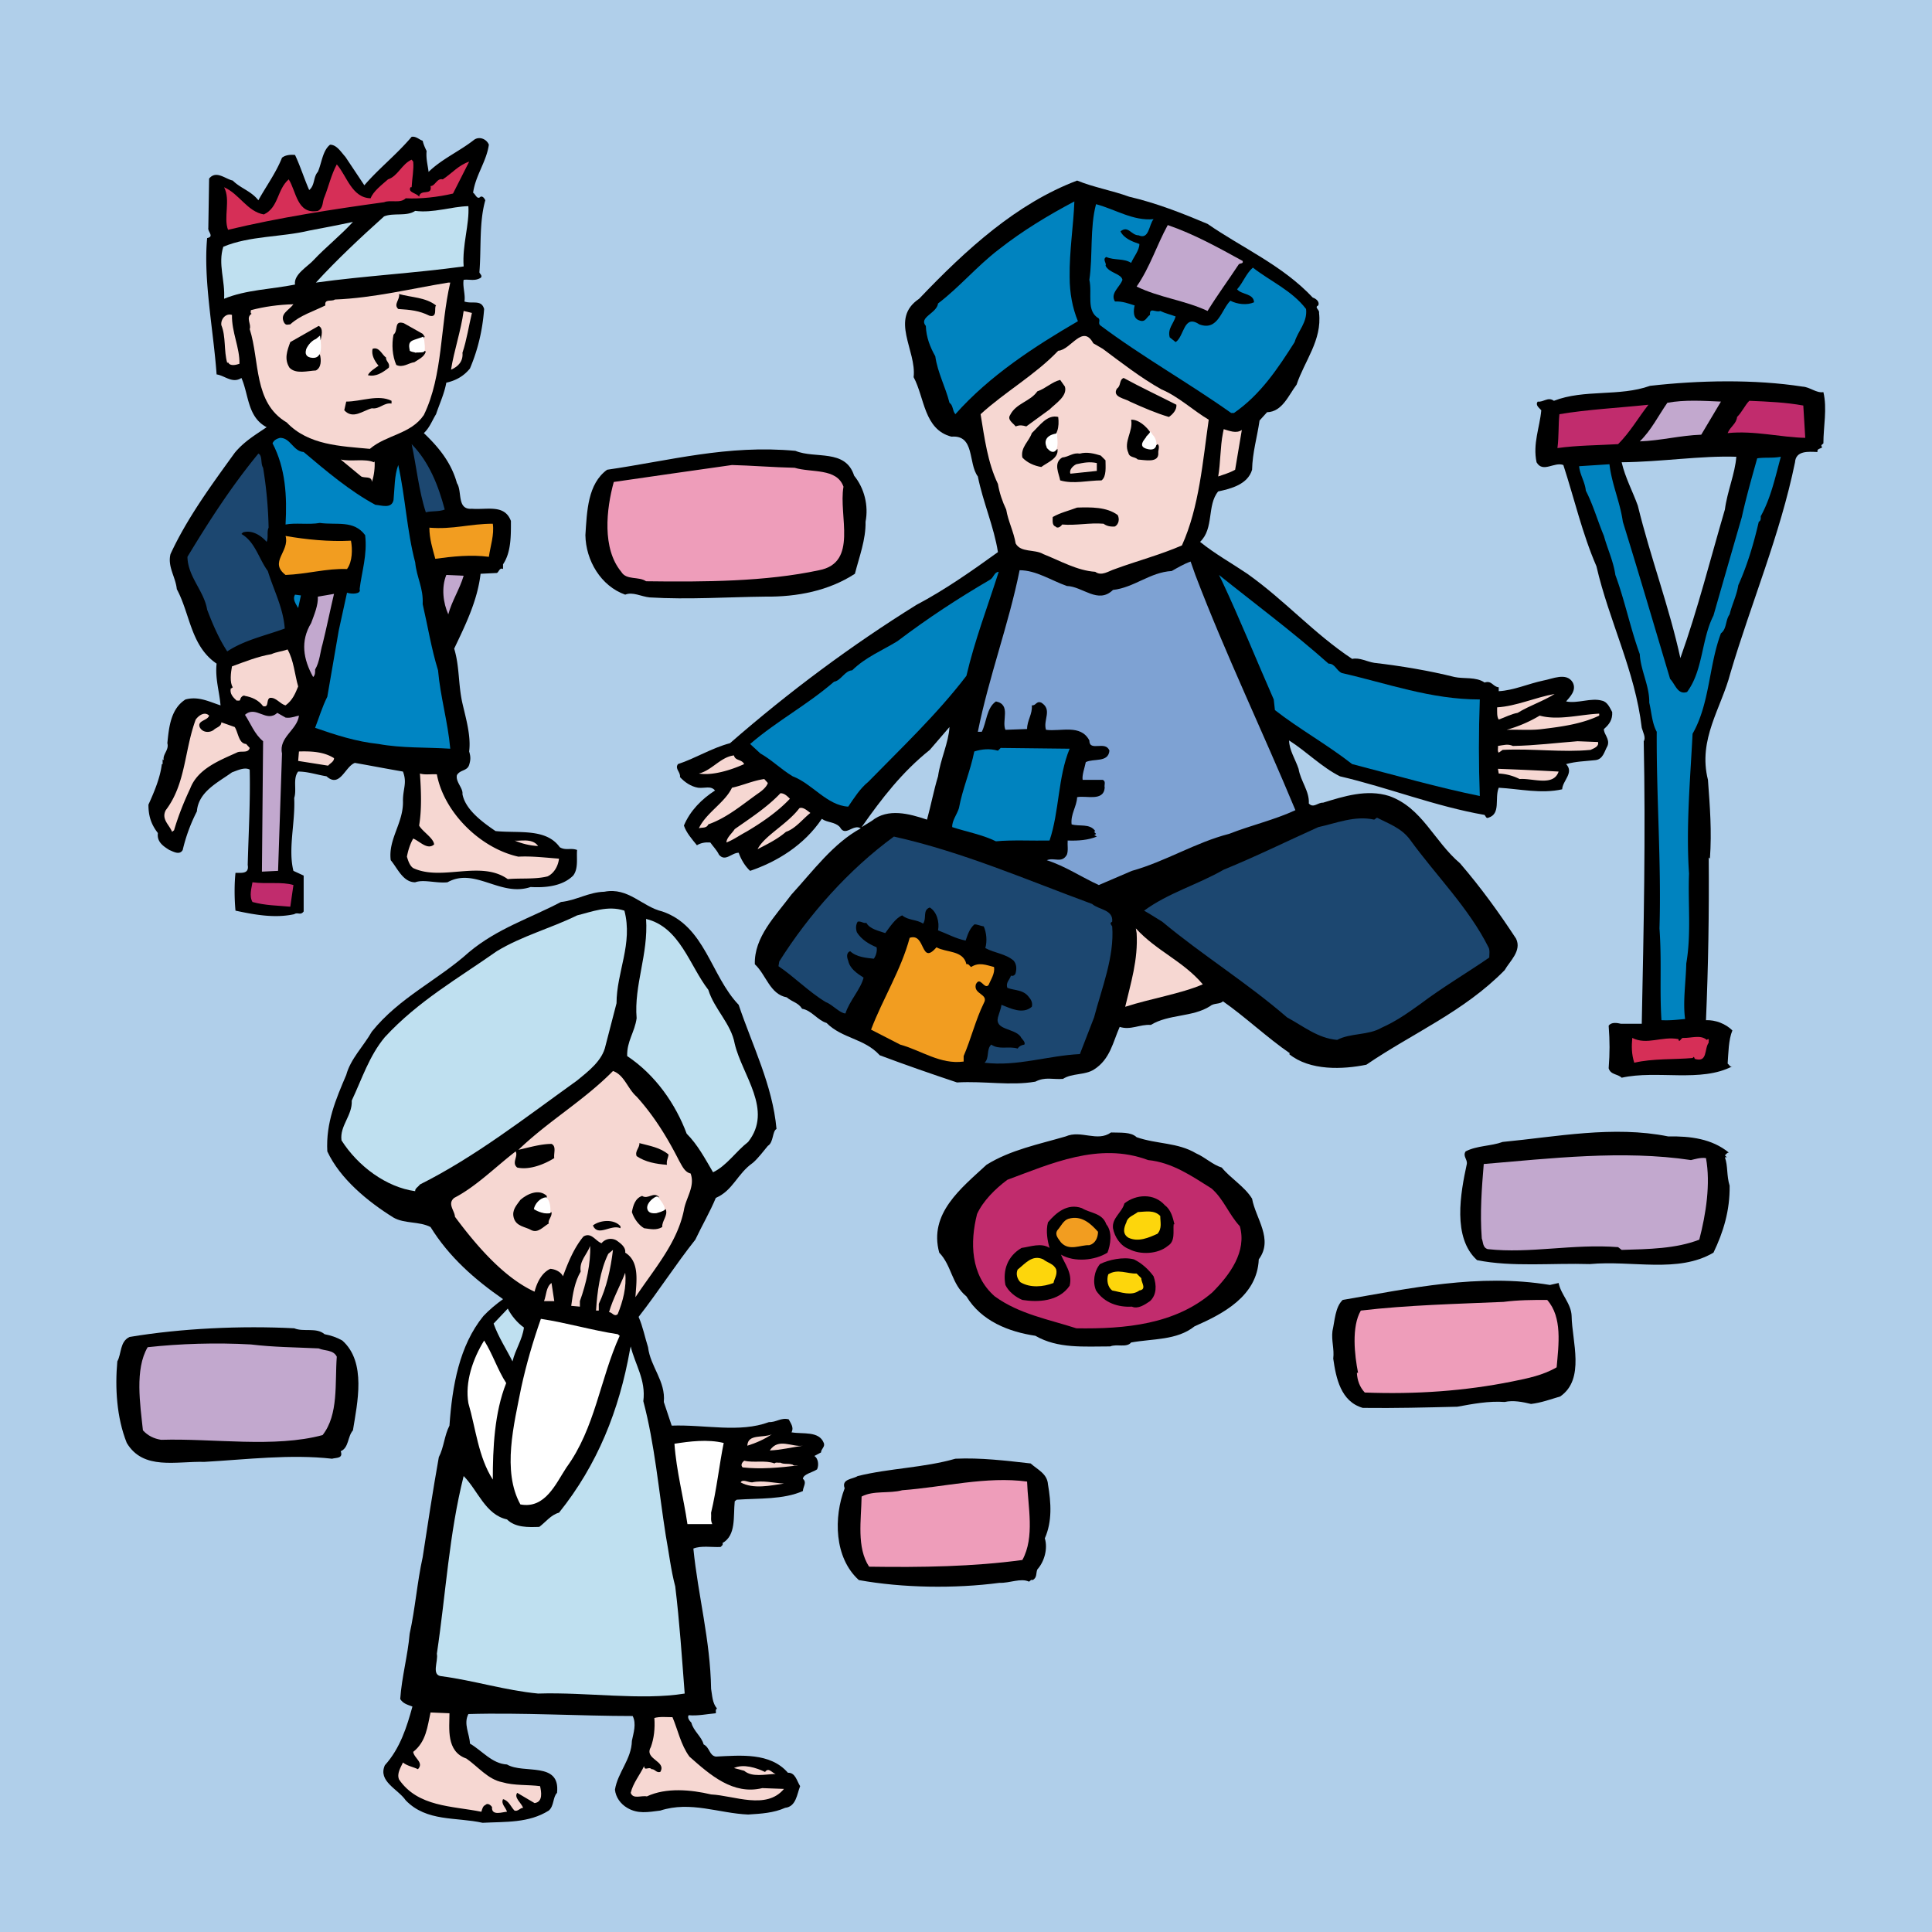
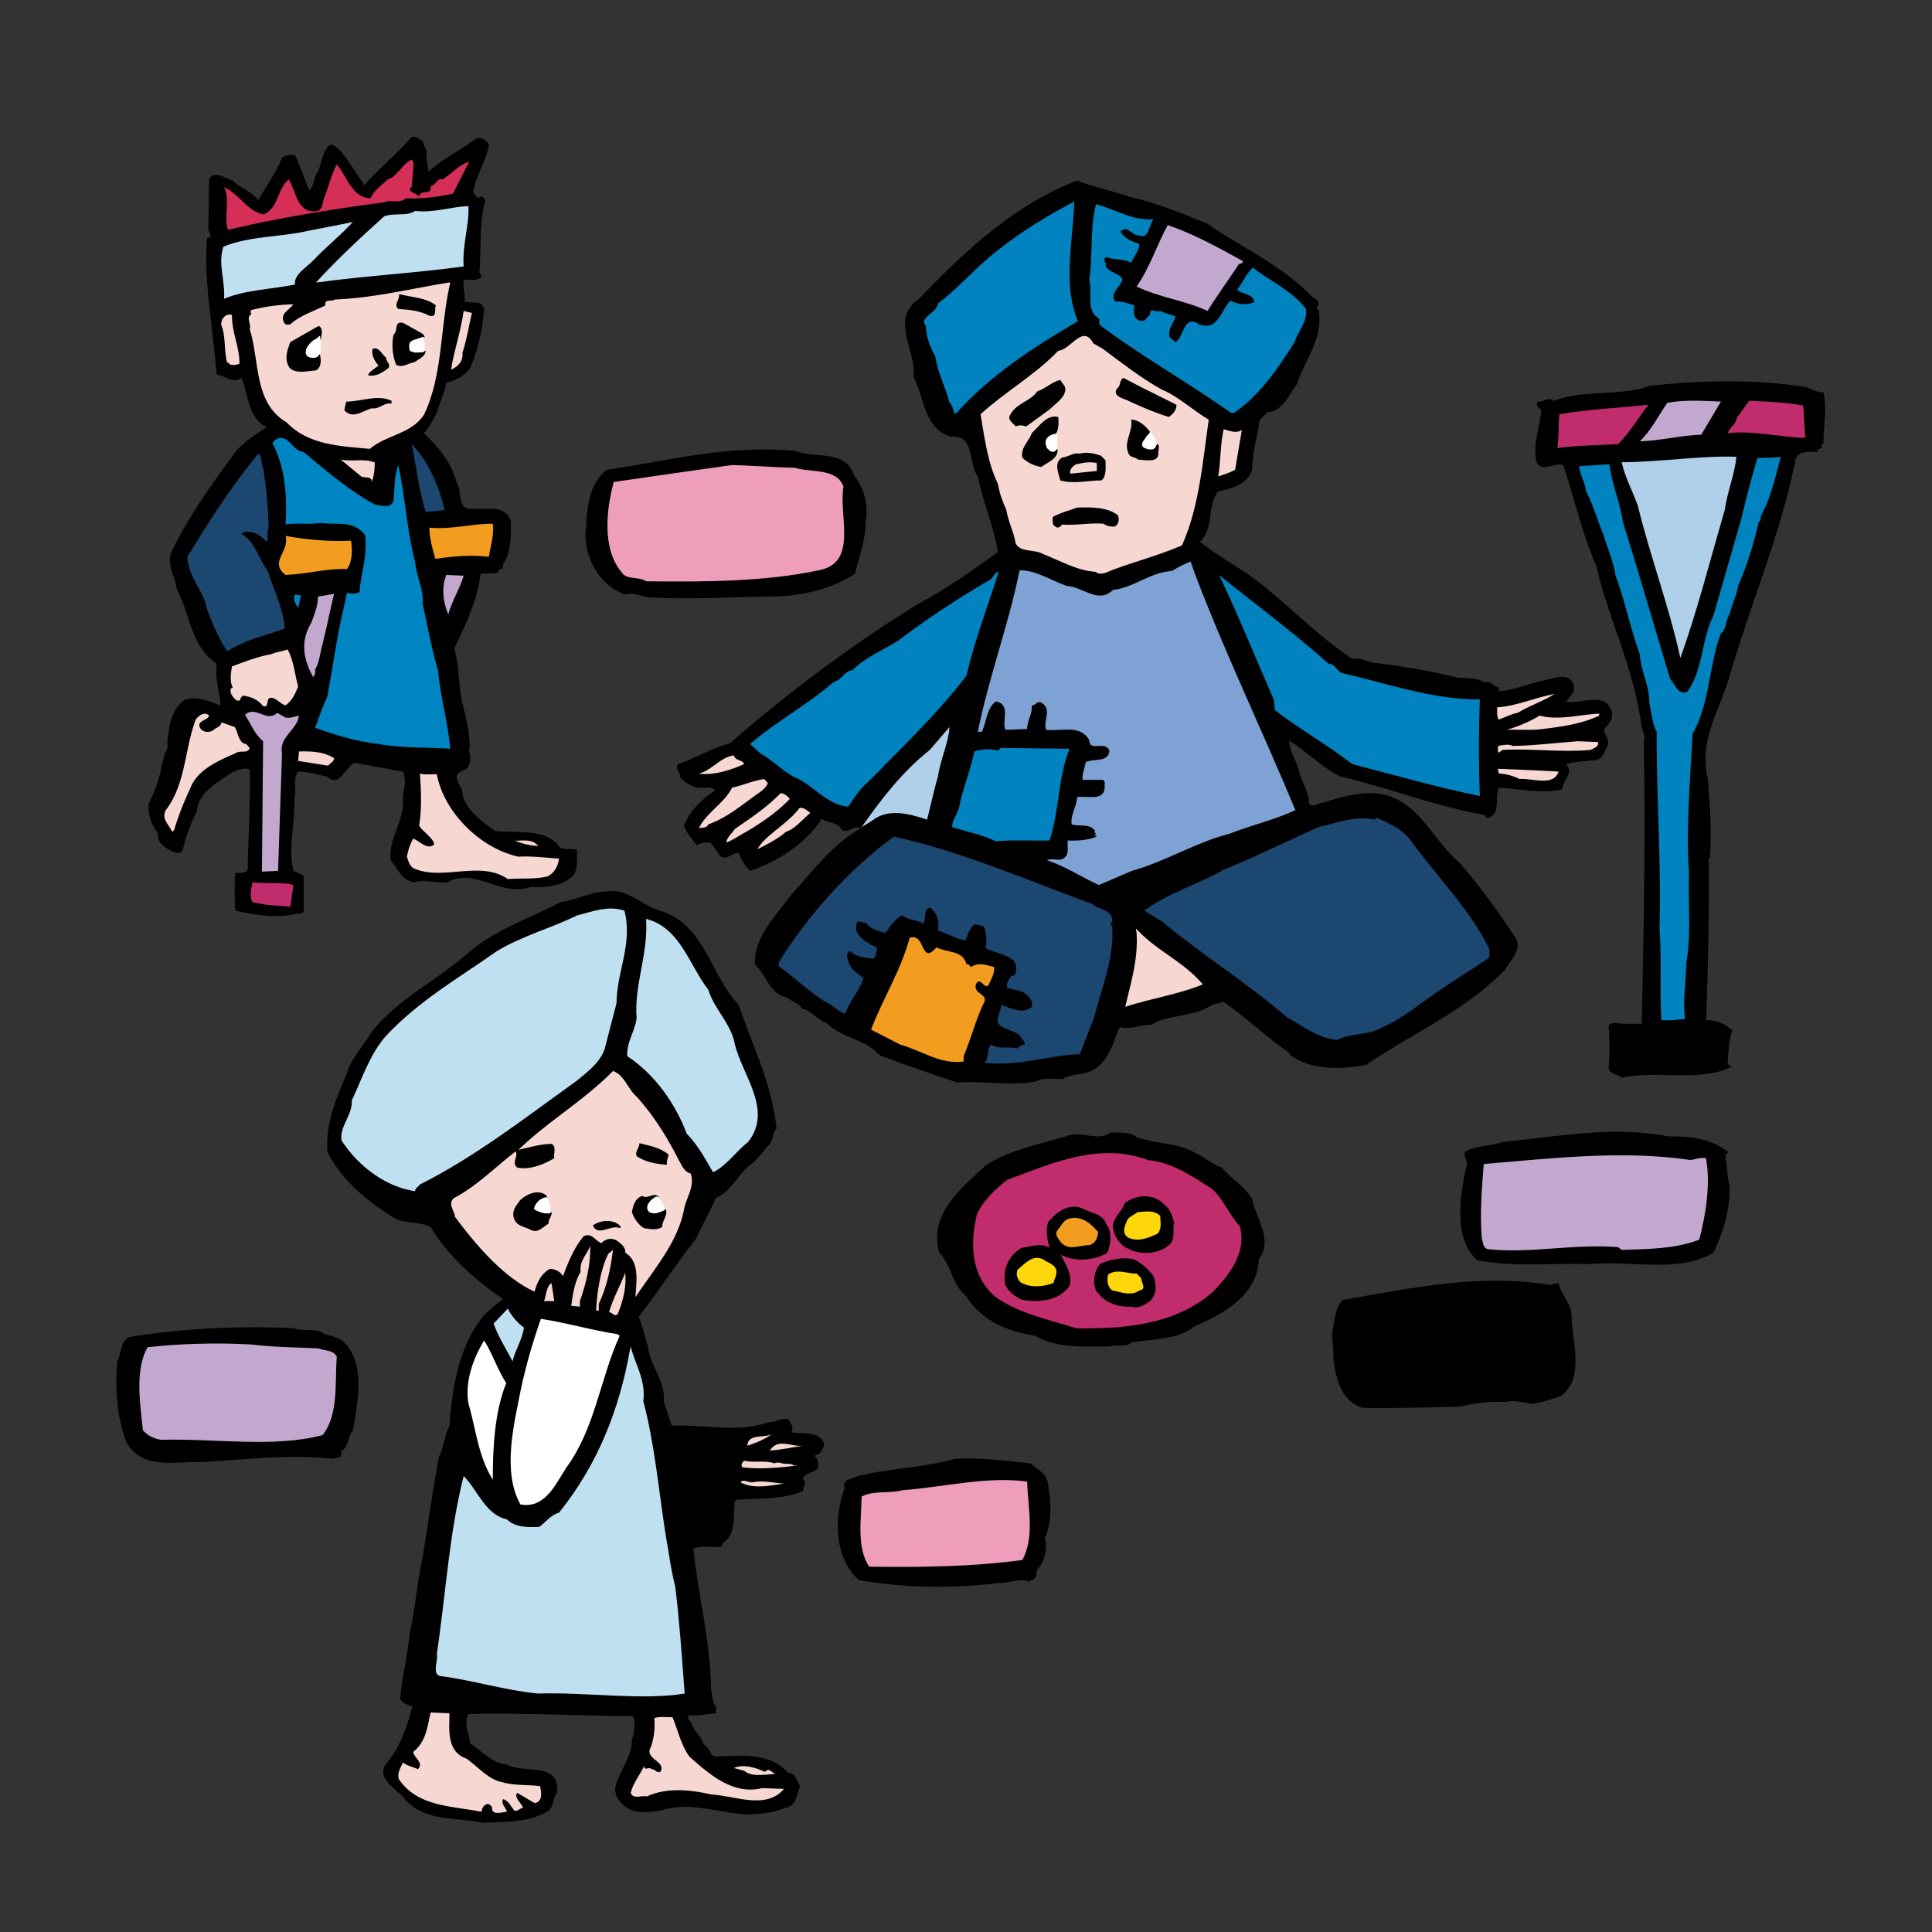
<svg xmlns="http://www.w3.org/2000/svg" xmlns:xlink="http://www.w3.org/1999/xlink" version="1.1" id="seite4" x="0" y="0" viewBox="0 0 436.535 436.535" style="enable-background:new 0 0 436.535 436.535" xml:space="preserve">
  <rect x="0" y="0" width="436.535" height="436.535" fill="#333333" stroke="none" />
  <defs>
    <path id="mask" d="M0 0h436.535v436.535H0z" />
  </defs>
  <clipPath id="mask_00000058576652537235067720000004886358144703698365_">
    <use xlink:href="#mask" style="overflow:visible" />
  </clipPath>
-   <path id="bg" style="-webkit-clip-path:url(#mask_00000058576652537235067720000004886358144703698365_);clip-path:url(#mask_00000058576652537235067720000004886358144703698365_);fill:#b0cfea" d="M0 0h436.535v436.535H0z" />
  <g style="-webkit-clip-path:url(#mask_00000058576652537235067720000004886358144703698365_);clip-path:url(#mask_00000058576652537235067720000004886358144703698365_)">
    <path d="M95.503 31.803c.178.801.534 1.602.89 2.315-.178 1.692.267 3.205.445 4.718 3.027-2.938 6.944-4.629 10.238-7.211 1.157-.89 2.848-.267 3.382 1.069-.534 3.828-3.027 6.944-3.561 10.861.534.267.89 1.692 1.691.891.535-.178.89.445 1.069.801-1.425 4.986-.891 10.861-1.336 16.292.089.356.801.801.267 1.247-1.335.801-2.581.267-3.828.445-.267 1.514.446 3.384.178 4.897 1.781.623 3.828-.534 4.451 1.692-.356 4.807-1.425 9.259-3.205 13.442-1.425 1.78-3.294 2.76-5.342 3.205-.445 2.493-1.514 4.719-2.315 7.122-.89 1.424-1.424 3.027-2.759 4.274 3.472 3.293 6.232 6.766 7.478 11.306 1.246 1.87-.089 6.054 3.383 5.787 3.472.267 7.39-1.068 8.814 2.76 0 3.205.088 7.033-1.781 9.793v1.069c-.801-.446-.979.801-1.424.89l-3.65.178c-.712 6.143-3.472 11.663-5.964 16.915 1.246 4.096.89 8.102 1.869 12.375.801 3.472 1.958 7.389 1.513 10.861.356 1.157.356 1.87 0 3.027-.445 1.424-2.047 1.068-2.76 2.315-.356 1.514 1.424 2.938 1.246 4.273.623 3.473 4.451 6.321 7.478 8.369 5.163.534 11.395-.712 14.511 3.65 1.335.802 2.493.089 3.917.623-.178 1.692.356 4.185-.89 5.787-2.493 2.493-6.499 2.76-9.615 2.581-6.855 2.315-12.552-4.54-18.784-1.068-2.582.267-5.341-.712-7.3 0-2.76 0-4.006-3.205-5.52-4.986-.623-4.808 2.938-8.458 2.76-13.443 0-2.76.98-4.007 0-6.588-3.65-.623-7.3-1.335-10.862-1.958-2.225.801-3.382 5.786-6.409 3.027-2.226-.356-4.185-1.068-6.41-1.068-1.246 1.602-.267 4.095-.89 5.965.266 5.609-1.425 11.485-.178 16.47l2.315 1.069v8.101c-.712.98-1.336.089-2.137.623-4.451.979-9.081.089-13.265-.801-.267-2.76-.267-6.143 0-8.547 1.425 0 3.116.268 2.76-1.781.178-6.944.623-14.511.446-21.544-1.157-.623-2.76.178-4.006.623-3.205 2.315-7.567 4.362-7.924 8.814a38.009 38.009 0 0 0-3.205 8.724c-.712 1.246-2.137.356-3.027 0-1.424-.89-2.848-1.87-2.581-3.827-1.602-2.048-2.136-4.007-2.136-6.41 1.335-2.938 2.671-6.143 3.027-9.17h.178v-1.068l.267.178c-.356-1.246 1.246-2.315.801-3.828.357-3.472.713-7.745 4.096-9.883 2.938-.801 5.431.534 7.923 1.335-.267-3.204-1.246-6.053-.89-9.436-5.876-4.006-5.965-11.217-8.992-16.826-.267-2.76-2.137-5.074-1.424-7.924 3.739-8.101 9.17-15.491 14.511-22.88 2.137-2.582 4.719-4.095 7.212-5.787-4.362-2.314-4.006-7.3-5.697-11.128-2.048 1.335-3.74-.534-5.609-.802-.712-9.971-3.027-21.366-2.137-30.803 1.691-.357.089-1.424.267-2.315l.177-11.128c1.603-1.959 3.65.089 5.342.445 1.78 1.781 4.095 2.315 5.787 4.451 1.78-3.205 4.006-6.232 5.341-9.615.801-.623 1.87-.712 2.939-.623 1.157 2.403 2.136 5.519 3.204 7.923 1.335-1.069.89-2.938 1.958-4.096.89-2.047 1.069-4.807 2.76-6.143 1.513 0 2.493 1.692 3.472 2.76l4.273 6.41c3.294-3.828 7.211-6.855 10.683-10.95.98-.18 1.693.622 2.494.889z" />
    <path style="fill:#d62f57" d="M93.366 36.521c.178 1.781-.267 3.828-.356 5.787h-.267c-.623 1.246 1.335 1.246 1.959 2.137.267-1.87 3.027-.089 2.582-2.404 1.068 0 1.424-1.87 2.76-1.513 2.136-1.424 3.561-3.204 5.965-4.006l-3.651 7.211c-3.382.801-7.389 1.246-10.683 1.069-1.246 1.246-3.383.267-4.897.89-11.662 1.602-23.77 3.472-35.255 6.232-1.068-2.76.624-6.766-.89-9.615 3.472 1.514 5.253 5.52 8.991 6.143 3.383-1.603 2.938-5.609 5.609-7.924 1.691 2.582 1.869 8.013 6.588 7.122 1.335-.623.98-2.226 1.514-3.204.89-2.226 1.513-4.986 2.76-7.301 2.225 2.493 3.383 7.567 7.656 7.656.534-1.514 2.493-3.027 3.917-4.274 2.226-.712 3.116-3.472 5.342-4.451l.356.445z" />
    <path d="M255.129 44.445c6.143 1.423 12.018 3.739 17.716 6.143 7.835 5.431 16.915 9.348 23.769 16.648.803.267 1.604.979 1.247 1.781-.979.445.357.979.178 1.692.713 6.143-3.294 10.861-5.074 16.203-1.781 2.315-3.205 6.143-6.677 6.232l-1.691 1.87c-.535 3.739-1.602 7.211-1.691 11.129-.98 3.294-4.719 4.273-7.657 4.896-2.581 3.116-.89 8.369-4.096 11.395 3.295 2.671 7.123 4.808 10.684 7.212 8.636 6.143 14.957 13.443 23.68 19.23 1.692-.356 3.295.623 4.986.89 6.143.712 12.464 1.781 18.161 3.205 1.959.445 4.897-.089 6.767 1.246 1.691-.534 1.87.98 3.205 1.069v.89c3.382-.178 6.677-1.692 10.059-2.404 2.049-.356 5.253-1.958 6.678.445.889 1.78-.623 3.205-1.513 4.273 2.671.535 5.609-.89 8.102-.177 1.246.266 1.78 1.602 2.314 2.581.089 1.692-.623 2.76-1.87 3.828-.088 1.158 1.424 2.225.802 3.828-.713 1.246-.98 3.027-2.759 3.205-2.494.267-4.274.267-6.589.89 1.869 1.958-.801 3.739-.89 5.698-4.72 1.068-9.616-.089-14.333-.356-.98 2.403.535 5.875-2.315 6.766-.534.267-.624-.356-.89-.623-11.218-1.959-21.633-6.143-32.673-8.725-4.095-2.047-7.567-5.609-11.485-8.101 0 2.136 1.425 4.273 2.137 6.409.445 2.76 2.494 5.075 2.314 7.835 1.07 1.157 2.049-.267 3.205-.178 4.63-1.424 9.883-3.116 14.957-1.513 7.479 2.67 10.061 10.149 16.025 15.224 4.807 5.609 8.725 11.039 12.642 17.004 1.335 2.759-1.425 5.074-2.581 7.122-9.26 9.437-20.833 14.244-31.248 21.366-5.252 1.07-12.731 1.425-17.451-2.404l.18-.178c-5.076-3.472-10.15-8.279-15.135-11.751-.624.712-2.048.355-2.851 1.067-4.005 2.582-9.347 1.781-13.442 4.274-2.493-.177-4.54 1.247-7.034.446-1.512 3.382-2.136 7.299-5.787 9.615-2.046 1.335-4.985.8-7.032 2.135-2.315.179-4.007-.534-6.232.623-5.697.981-11.396-.178-17.716.179-5.877-1.958-11.752-4.007-17.45-6.143-3.472-3.828-8.458-3.738-12.019-7.299-2.048-.624-3.383-2.85-5.52-3.206-.89-1.423-2.226-1.512-3.472-2.581-3.828-.712-4.63-5.074-7.211-7.478-.178-6.143 4.629-10.862 8.279-15.758 4.897-5.342 9.437-11.574 15.668-14.957-1.781-1.068-3.472 2.048-4.718-.266-1.157-1.247-2.849-.98-4.095-1.87-4.006 5.964-10.149 9.704-16.203 11.751-1.158-1.068-2.048-2.581-2.582-4.095-1.602 0-3.027 2.136-4.451.445-.445-.98-1.336-1.87-1.958-2.76-1.158-.089-2.136.089-3.027.623-1.158-1.424-2.404-2.848-2.938-4.451 1.424-3.382 4.006-5.964 7.033-7.923-.979-1.157-2.315-.445-3.828-.623-1.603-.268-3.027-1.247-4.096-2.405.178-1.157-1.246-1.869-.445-2.938 3.828-1.246 7.656-3.65 11.752-4.718 13.354-11.663 27.509-22.168 42.11-31.249 6.41-3.383 12.375-7.567 18.428-11.929-.889-5.697-3.382-11.306-4.54-17.093-2.226-2.939-.623-9.437-5.965-8.992-6.231-1.602-6.055-8.814-8.546-13.443.712-6.053-5.52-13.175 1.245-17.716 10.774-11.306 22.079-21.545 35.701-26.708 3.65 1.511 7.834 2.223 11.752 3.648z" />
    <path style="fill:#0083bf" d="M241.686 62.606c0 3.561.622 6.943 1.869 9.971-9.793 5.698-19.942 12.286-27.687 21.011-.712-.801-.445-1.958-1.335-2.582-.89-3.561-2.671-6.766-3.205-10.505-1.158-2.048-2.049-4.274-2.137-6.856-1.691-1.958 2.493-2.849 2.759-5.074 4.808-3.65 8.814-8.458 13.711-12.197 5.43-4.273 11.217-7.746 17.092-10.862-.176 5.253-1.155 11.218-1.067 17.094zM260.649 49.519c-1.069 1.246-.98 4.719-3.383 3.65-1.691 0-2.314-2.315-4.095-.89.801 1.603 2.671 2.315 4.273 2.849 0 1.424-1.246 2.849-1.869 4.273-1.603-1.068-3.827-.534-5.609-1.335-.98.534.179 1.425-.178 1.959.801 1.691 3.56 1.781 3.828 3.204-.534 1.603-2.85 3.027-1.692 4.897 1.692-.089 3.027.446 4.452.89-.268 1.069-.446 2.938 1.067 3.383 1.425.535 1.604-.801 2.405-1.247-.179-1.869 1.335-.445 2.314-.89 1.068.534 2.315.801 3.474 1.246-.446 1.602-1.871 2.76-1.336 4.718l1.336 1.069c1.957-1.246 1.78-6.41 5.341-4.006 4.273 1.603 4.985-3.383 7.033-5.342 1.513.801 3.739 1.068 5.342.356-.089-2.047-2.85-1.691-3.828-2.938 1.425-1.603 1.958-3.473 3.561-4.897 4.006 3.116 8.814 5.163 12.019 9.348.357 3.027-1.869 4.985-2.582 7.478-3.739 5.876-7.656 11.84-13.711 16.025h-.622c-9.793-6.944-20.03-12.642-29.647-19.853-.445-.534.089-.89-.266-1.513-2.938-1.691-1.425-5.52-2.136-8.725.801-5.342.088-11.84 1.512-17.093 4.36 1.158 8.367 3.829 12.997 3.384z" />
-     <path style="fill:#bfe0f0" d="M104.762 60.202c-11.039 1.513-22.435 2.136-33.385 3.65 4.719-5.163 10.149-10.238 15.402-14.956 2.137-.891 5.075.088 7.034-1.247 4.095.534 8.19-.979 12.018-1.068.266 4.095-1.425 8.814-1.069 13.621zM79.745 50.142c-2.849 3.116-6.232 5.786-8.813 8.547-1.336 1.513-4.63 3.294-4.273 5.609-5.342 1.069-11.04 1.157-16.025 3.205.267-4.095-1.425-7.834-.178-11.752 5.965-2.493 13.087-2.137 19.408-3.65 3.293-.624 6.588-1.247 9.881-1.959z" />
+     <path style="fill:#bfe0f0" d="M104.762 60.202c-11.039 1.513-22.435 2.136-33.385 3.65 4.719-5.163 10.149-10.238 15.402-14.956 2.137-.891 5.075.088 7.034-1.247 4.095.534 8.19-.979 12.018-1.068.266 4.095-1.425 8.814-1.069 13.621M79.745 50.142c-2.849 3.116-6.232 5.786-8.813 8.547-1.336 1.513-4.63 3.294-4.273 5.609-5.342 1.069-11.04 1.157-16.025 3.205.267-4.095-1.425-7.834-.178-11.752 5.965-2.493 13.087-2.137 19.408-3.65 3.293-.624 6.588-1.247 9.881-1.959z" />
    <path style="fill:#c2a8ce" d="M280.769 58.956c.265.712-.625.445-.89.801-2.405 3.651-4.72 6.767-7.034 10.506-5.074-2.404-10.951-3.027-16.024-5.52 3.027-4.362 4.54-9.348 7.033-13.888 5.964 2.047 11.395 5.074 16.915 8.101z" />
    <path style="fill:#f6d7d2" d="M101.735 63.852c-2.315 9.882-1.603 20.921-5.965 29.913-2.938 4.362-8.458 4.451-12.197 7.656-6.589-.623-13.888-.802-18.785-5.965-7.567-4.451-6.054-13.888-8.368-21.1.445-1.068-.98-2.582.445-3.472-.357-.089-.179-.535-.179-.801 3.027-.801 6.232-1.247 9.615-1.335-1.068 1.424-3.116 2.137-2.136 4.095.445.801.89.445 1.424.445 2.226-2.048 5.253-2.938 7.924-4.274-.267-1.602 1.513-.801 2.136-1.335 8.903-.356 17.361-2.493 25.64-3.828h.446z" />
    <path d="M98.53 69.016c-.534.445.446 2.849-1.513 2.315-2.315-1.157-4.274-1.335-7.033-1.513-1.157-1.069.445-2.137.178-3.383 2.848.8 5.964.712 8.368 2.581z" />
    <path style="fill:#f6d7d2" d="M106.631 70.707c-.712 2.938-1.158 6.054-2.136 8.992.178 1.87-.89 3.116-2.582 3.828.623-4.096 2.225-8.725 2.849-13.265l1.869.445zM52.414 71.153c-.089 3.917 1.78 7.39 1.691 11.04-.534.178-2.136.712-2.582-.356l-.178.177c-.801-2.76-.267-5.964-1.335-8.547-.178-1.335.98-2.76 2.404-2.314z" />
    <path d="m95.503 75.426.445.623c-.356 1.513-4.897 1.424-2.136 3.65.89 0 1.513-.891 2.403-.267-.356 1.247-1.691 1.781-2.581 2.404-1.335.177-2.582 1.335-4.096.623-.89-2.047-1.068-4.629-.623-6.855 1.157-.89 0-3.294 2.315-2.582l4.273 2.404z" />
    <path style="fill:#f6d7d2" d="M249.165 78.808c4.182 3.116 8.635 6.589 13.264 9.171 3.827 1.602 7.212 4.807 10.683 6.854-1.336 9.259-2.136 19.765-6.054 28.4-4.897 2.137-10.326 3.561-15.135 5.342-1.423.445-3.027 1.691-4.451.623-4.096-.267-7.924-2.493-11.752-4.006-1.958-1.157-5.074-.267-6.232-2.404-.444-2.671-1.691-4.986-2.135-7.656-.89-1.869-1.515-3.739-1.871-5.787-2.315-4.807-3.026-10.327-3.917-15.758 5.431-4.986 12.376-8.903 17.538-14.334 2.849-.178 5.52-6.143 7.923-1.692l2.139 1.247z" />
    <path d="M87.223 80.767c-.089.891.98 1.246.623 2.315-1.335 1.068-2.938 2.136-4.718 1.691.356-.801 1.513-1.514 2.404-2.136-.891-1.069-1.692-2.493-1.335-3.829 1.514-.533 2.137 1.425 3.026 1.959zM265.812 91.451c.088 1.158-.802 2.137-1.692 2.76-2.759-.801-5.876-2.137-8.813-3.472-1.068-.712-4.096-.979-2.938-2.938.979-.623.446-1.958 1.513-2.404 3.918 2.137 8.102 4.095 11.93 6.054zM240.617 87.355c.624 2.136-2.136 3.828-3.472 5.164l-5.252 3.828c-.979-.267-1.425-.356-2.404 0-.623-.801-1.958-1.514-1.245-2.581 1.335-2.671 4.54-3.027 6.142-5.342 1.871-.623 3.295-2.136 5.164-2.582l1.067 1.513zM407.277 87.355c1.691.089 3.115 1.513 4.719 1.247.889 3.739 0 7.745 0 11.574-.18.178-.536.356-.446.623l.178.267c-.356.357-1.247.268-1.067 1.069-2.048-.089-4.897-.356-5.076 2.315-3.382 16.47-9.881 31.694-14.6 47.63-2.047 7.923-7.389 14.957-5.074 24.126.444 6.054.89 11.574.444 17.806l-.267-.267c.09 12.642-.088 24.127-.622 36.768 2.136-.089 4.451.802 5.964 2.315-.89 2.137-.89 5.163-1.068 7.479.357.265.535.889 1.068.623-7.122 3.738-17.004.8-25.016 2.581-.89-.889-2.492-.623-2.938-2.135.267-3.561.267-5.966 0-9.616.624-.89 1.959-.622 2.761-.444h4.717c.445-21.634.89-42.822.445-63.833.535-.801-.177-2.047-.445-3.027-1.512-12.909-7.389-24.127-10.237-36.501-3.205-7.389-4.986-15.224-7.479-22.88-2.047-.801-4.629 1.87-6.053-.623-.89-4.185.712-7.835 1.067-11.752-.444-.534-1.423-1.157-.8-1.958 1.335.178 2.315-1.158 3.65-.178 6.854-2.671 14.777-.89 21.722-3.383 10.948-1.25 23.592-1.517 34.453.174zM88.47 91.184c-1.781-.267-2.671 1.335-4.451 1.068-2.048.534-4.273 2.581-6.232.445l.445-1.958c3.383 0 7.211-1.692 10.238-.178v.623z" />
    <path style="fill:#c2a8ce" d="M384.397 98.217c-4.807.177-9.082 1.335-13.89 1.513 2.582-2.493 4.185-5.787 6.232-8.724 4.006-.712 7.924-.445 12.109-.267l-4.451 7.478z" />
    <path style="fill:#c12c6d" d="m407.454 91.629.444 7.3c-5.429-.089-11.574-1.692-17.538-1.068.623-1.514 1.958-2.048 2.137-3.65 1.157-1.158 1.78-2.671 2.759-3.65 4.276.178 8.282.356 12.198 1.068zM372.467 91.451c-2.315 2.938-4.095 6.143-6.855 8.903-4.541.267-9.259.267-13.71.89.355-2.76.178-5.163.445-7.656 6.321-1.069 13.354-1.425 20.12-2.137z" />
    <path d="M239.104 94.211c.267 2.225-.088 4.451-2.315 5.342-.444.445-.177 1.068-.266 1.691.623.445 1.425.89 2.136.445l.268-.267c.355 2.136-2.227 3.027-3.651 4.095-1.603-.267-3.206-.979-4.274-2.136-.445-2.315 1.512-3.651 2.136-5.52 1.783-1.692 3.474-4.273 5.966-3.65zM260.026 97.861c-.357.088-.712.445-1.068.801 1.068 1.157-2.048 2.137.266 2.404.356-.445 1.691 0 2.315-.712.623.356.089 1.514.179 1.958.177 2.404-3.117 1.603-4.63 1.514-.712-.712-1.87-.357-2.136-1.514-1.157-2.493 1.157-4.896.623-7.478 1.69-.089 3.56 1.602 4.451 3.027z" />
    <path style="fill:#f6d7d2" d="m280.591 97.148-1.513 8.992c-1.247.712-2.582 1.068-3.828 1.514.535-2.939.445-6.678 1.069-9.793l.177-.89c1.246.355 2.848 1.068 4.095.177z" />
    <path style="fill:#0085c3" d="M68.617 102.134c5.074 4.273 10.416 8.814 16.203 11.929 1.336.089 3.65.979 4.095-1.068.267-2.67.178-5.52 1.069-7.924 1.602 7.211 1.958 14.957 3.828 21.99.356 3.561 1.869 5.697 1.691 9.437 1.157 4.986 1.958 10.06 3.472 14.957.534 6.054 2.225 11.663 2.76 17.716-5.431-.356-10.862-.088-16.203-1.068-5.074-.534-9.704-2.047-14.334-3.65.891-2.315 1.603-4.719 2.76-7.033.89-5.252 1.691-9.704 2.581-14.957l1.87-8.547c.979.357 3.294.357 2.849-.801.445-3.828 1.781-7.745 1.246-12.197-2.581-3.472-6.41-2.226-10.238-2.76-2.493.445-5.52-.089-7.746.356.356-6.409 0-12.731-2.938-18.339.267-.712.979-1.069 1.691-1.247 2.406.001 2.94 3.028 5.344 3.206z" />
    <path style="fill:#1c4770" d="M100.489 115.132c-1.335.534-2.938.267-4.273.623-1.602-4.897-2.137-10.505-3.205-15.402 4.006 4.096 6.053 9.437 7.478 14.779z" />
    <path d="M179.723 101.867c4.451 1.869 11.306-.534 13.265 5.608 2.315 2.849 3.294 6.766 2.582 10.417.089 4.006-1.425 7.923-2.404 11.751-5.875 3.828-12.998 5.252-20.298 5.164-8.369.088-17.361.712-26.085.178-1.87-.178-3.828-1.335-5.52-.623-5.52-1.959-8.903-7.746-8.992-13.443.356-5.52.534-11.574 4.897-14.779 14.155-2.047 27.153-5.698 42.555-4.273zM249.787 104.004c0 1.424.267 3.65-.89 4.54-3.116 0-6.321.89-9.348 0-.267-1.513-1.602-3.917.445-5.163 1.604-.178 2.404-1.158 4.006-.89 1.603-.445 3.294 0 4.719.445l1.068 1.068z" />
    <path style="fill:#1c4770" d="M59.447 105.695a95.565 95.565 0 0 1 1.246 13.532c-.445.89 0 2.226-.445 3.205-1.247-1.424-3.294-2.759-5.342-2.136l-.356.356c3.116 1.781 3.917 5.609 5.964 8.369 1.335 4.362 3.473 8.279 3.828 12.997-4.363 1.603-9.081 2.582-12.998 5.164-1.87-2.849-3.294-6.143-4.54-9.437-.712-4.273-4.362-7.389-4.451-11.93 4.896-8.101 9.882-15.847 16.025-23.325.98.445.446 2.226 1.069 3.205z" />
    <path style="fill:#b0cfea" d="M392.319 103.203c-.265 3.739-2.047 7.834-2.581 11.929-3.295 11.218-6.144 22.613-10.06 33.563-2.493-11.485-6.766-22.791-9.616-34.453-1.156-3.205-2.849-6.321-3.65-9.793 9.081-.089 17.806-1.514 25.907-1.246z" />
    <path style="fill:#0083bf" d="M402.381 103.203c-1.247 4.54-2.227 9.259-4.541 13.443 0 .445.088.979-.444 1.247-1.158 4.985-2.582 9.793-4.631 14.333-.355 2.315-1.425 4.363-1.957 6.589-.979 1.335-.623 3.293-1.958 4.273-2.761 7.3-2.494 15.847-6.412 22.702-.533 10.416-1.511 21.188-.801 31.605-.266 6.766.536 13.621-.623 20.298-.088 4.184-.801 8.636-.267 12.553-2.047.177-3.204.355-5.342.266-.445-7.033.089-13.175-.445-20.743.445-14.779-.711-29.468-.622-44.424-1.068-1.958-1.159-4.362-1.692-6.588.089-3.739-1.958-7.301-2.137-10.951-2.135-5.875-3.382-12.107-5.519-17.894-.446-3.116-1.781-5.876-2.582-8.814-1.424-3.383-2.403-6.944-4.095-10.238-.178-1.958-1.334-3.561-1.513-5.52l6.855-.445c.534 4.54 2.403 8.547 3.027 12.999 3.65 11.751 7.121 23.592 10.682 35.521 1.157 1.158 1.692 3.65 3.828 2.938 3.651-4.897 3.206-11.841 5.966-17.271a6988.189 6988.189 0 0 1 6.409-22.257c.979-4.451 2.226-8.813 3.473-13.265 1.779-.269 3.471-.001 5.341-.357z" />
    <path style="fill:#f6d7d2" d="m84.464 104.449.178-.178c.089 1.158-.089 3.205-.623 4.63 0-1.424-1.603-.801-2.404-1.246l-4.63-3.828c2.315.533 5.52-.268 7.479.622zM247.83 106.407l-5.967.623c-.355-.801.535-1.78 1.335-2.137 1.692-.356 2.939-.623 4.631-.267v1.781z" />
    <path style="fill:#ee9dba" d="M179.545 105.695c3.828 1.157 9.526 0 11.04 4.273-1.157 6.589 3.383 17.183-5.52 18.874-12.018 2.581-25.907 2.671-39.084 2.493-1.691-1.157-4.451-.177-5.608-2.136-4.362-5.253-3.382-14.156-1.691-20.298 8.635-1.246 17.806-2.581 26.708-3.828 4.006.088 9.614.533 14.155.622z" />
    <path d="M252.547 116.378c.445.891.268 2.048-.623 2.582-.979.089-1.869-.089-2.581-.623-3.204-.267-6.143.445-9.348.178-.357.535-1.067.979-1.513.445-.801-.267-.623-1.335-.623-2.137 1.691-.979 3.65-1.424 5.52-2.136 3.025-.089 6.676-.178 9.168 1.691z" />
    <path style="fill:#f29d20" d="M111.35 118.337c.356 2.493-.534 4.985-.891 7.478-4.006-.534-8.19-.089-12.107.445-.623-2.315-1.335-4.54-1.335-7.033 5.341.446 9.17-.89 14.333-.89zM79.3 122.165c.356 1.87.356 4.718-.89 6.41-4.629-.178-9.081 1.157-13.888 1.335-3.828-2.939.979-5.253 0-8.814 4.54.802 9.882 1.336 14.778 1.069z" />
    <path style="fill:#7ea2d3" d="M270.086 129.911c6.855 17.983 15.223 35.344 22.612 53.149-4.806 2.226-9.971 3.383-14.956 5.342-7.656 1.959-14.333 6.231-21.99 8.368l-7.478 3.205c-3.918-1.78-7.567-4.273-11.752-5.609 1.691-.713 3.383.801 4.54-1.246.356-.98.09-2.137.179-3.205 2.403.089 4.628-.089 6.589-.891l-.625-.356c.268 0 .357-.178.445-.267l-.445-.445.268-.178c-1.247-1.78-3.561-.979-5.342-1.513-.268-2.315 1.157-4.006 1.246-6.143 1.958-.445 5.965 1.068 6.232-2.136-.179-.623.356-1.425-.444-1.781h-4.542c-.178-1.068.445-2.67.712-4.006 1.781-.891 5.075.178 5.341-2.582-.889-2.403-4.539.356-4.539-2.314-1.958-3.739-6.411-1.959-9.793-2.404-.713-2.226 1.513-4.54-1.068-6.143-1.158-.445-1.158.712-2.137.623.178 1.959-1.069 3.384-1.069 5.342l-4.897.178c-.889-2.047 1.335-5.698-2.135-6.41-2.137 1.425-2.137 4.808-3.206 6.855h-.889c2.493-12.464 6.943-24.126 9.436-36.501 3.74 0 7.123 2.315 10.683 3.561 3.561.089 7.033 4.185 10.417.89 4.807-.535 8.368-4.006 13.265-4.273 1.424-.802 2.759-1.603 4.273-2.137l1.069 3.027z" />
    <path style="fill:#0083bf" d="M225.661 129.198c-2.494 7.834-5.431 15.491-7.3 23.503-6.677 8.725-14.69 16.292-22.168 23.949-1.87 1.513-3.205 3.65-4.54 5.609-4.807-.267-8.101-5.164-12.553-6.855-2.671-1.603-4.63-3.65-7.3-5.163l-2.315-2.137c6.232-5.341 12.641-8.636 18.963-14.066 1.602-.267 2.404-2.493 4.095-2.582 3.116-3.027 6.766-4.451 10.238-6.588 6.944-5.253 13.622-9.615 20.922-13.888.89-.536.89-1.693 1.958-1.782z" />
    <path style="fill:#c2a8ce" d="M104.762 130.088c-.89 3.027-2.67 5.698-3.472 8.725-1.158-2.582-1.603-6.055-.445-8.903l3.917.178z" />
    <path style="fill:#0083bf" d="M300.176 149.942c1.514 0 1.781 1.602 3.027 2.137 10.238 2.315 20.031 5.964 31.159 5.964-.266 7.39-.266 14.69 0 21.812-9.259-1.869-19.229-4.718-28.845-7.211-5.697-4.451-12.107-8.012-17.449-12.197l-.266-2.404c-3.917-8.903-7.567-17.983-11.753-26.885l-.622-1.247c8.102 6.498 16.737 12.908 24.749 20.031z" />
    <path style="fill:#c2a8ce" d="M72.89 145.49c-.534 1.692-.623 4.007-1.692 5.787 0 .356.089 1.247-.445 1.692-2.225-4.007-2.937-8.101-.445-12.197.712-1.958 1.602-4.006 1.513-5.964l3.65-.623c-.889 3.738-1.69 7.745-2.581 11.305z" />
    <path style="fill:#0085c3" d="M67.37 137.389c-.534-.98-1.335-1.958-.711-3.027l1.335.177-.624 2.85z" />
    <path style="fill:#f6d7d2" d="M64.967 146.737c1.424 2.493 1.603 5.608 2.404 8.368-.623 1.514-1.246 3.116-2.849 4.273-1.335-.356-2.137-1.869-3.561-1.691-.89.445-.088 2.226-1.513 1.87-1.068-1.424-2.581-2.047-4.096-2.315-.356-.266-.979.268-1.068.801-.089.445-.534.178-.801.268-.89-.801-1.602-1.603-1.335-2.76.178 0 .356-.178.445-.266-.712-1.069-.445-3.294-.178-4.719 2.937-1.068 5.787-2.225 8.902-2.76 1.157-.535 2.492-.624 3.65-1.069zM351.278 156.797c-2.671 1.691-5.609 2.581-8.368 4.274-1.513.267-2.759.979-4.273 1.513-.445-.623-.357-1.781-.357-2.76 4.363-.267 8.547-2.226 12.998-3.027z" />
    <path style="fill:#c2a8ce" d="M64.522 162.138c1.158.178 2.048-.267 3.027-.446-.356 3.205-4.63 4.897-3.828 8.547l-.89 26.53-3.65.178.267-29.468c-1.959-1.602-2.849-4.095-4.096-5.964 2.493-2.226 4.808 1.869 7.301-.445l1.869 1.068z" />
    <path style="fill:#f6d7d2" d="M361.339 161.693c-3.918 1.87-8.369 2.493-12.821 3.027-2.582.356-5.43.089-8.101.178a30.601 30.601 0 0 0 7.478-3.205c4.184 1.158 9.169-.266 13.444-.445v.445zM47.25 161.693c-.356 1.158-2.671 1.069-2.136 2.582.623 1.335 2.315 1.335 3.205.623.534-.535 1.691-.712 1.691-1.692l3.027 1.068c.801 1.247.891 3.74 2.582 3.828l.802.89c-.357 1.335-2.048.535-2.939 1.068-3.917 1.781-8.813 3.65-10.505 8.101-1.425 3.027-2.671 6.143-3.65 9.437l-.446.356c-.623-1.603-2.493-2.849-1.424-4.897 4.541-5.965 4.185-13.532 6.766-20.476.712-.977 2.048-1.867 3.027-.888z" />
    <path style="fill:#b0cfea" d="M211.95 175.403c-.979 3.205-1.603 6.588-2.492 9.793-4.006-1.335-8.814-2.671-12.464.268l-2.315 1.425c4.63-6.589 9.17-12.464 15.403-17.45l4.451-5.164c-.178 3.472-2.048 7.3-2.583 11.128z" />
    <path style="fill:#f6d7d2" d="M361.071 167.658c.268 1.068-.979 1.425-1.691 1.781-6.32.623-13.355-.356-19.853 0l-.89.623c-.357-.356-.089-1.068-.179-1.513 1.246-.178 2.225-.535 3.383 0 4.986-.089 9.971-.713 14.601-1.069l4.629.178z" />
    <path style="fill:#0083bf" d="M241.686 169.171c-2.671 6.41-2.315 14.156-4.541 20.744-3.74.089-8.457-.178-12.107.178-3.117-1.513-6.588-2.137-9.883-3.205-.088-1.425 1.069-2.85 1.514-4.274.801-4.363 2.581-8.368 3.472-12.82 1.69-.535 3.472-.712 5.341-.178l.624-.623 15.58.178z" />
    <path style="fill:#f6d7d2" d="M75.472 171.308c0 .801-.89 1.157-1.335 1.692l-6.767-1.069.178-2.136c2.939-.089 5.699.089 7.924 1.513zM167.972 172.377l.178.267c-2.938 1.336-7.211 2.671-10.238 2.137 2.938-.712 4.897-3.739 7.924-4.095.266 1.156 1.512.889 2.136 1.691zM352.168 174.335c-1.158 3.472-5.964 1.424-8.814 1.692a11.578 11.578 0 0 0-4.717-1.247l-.179-1.069c4.807.179 8.813.357 13.71.624zM98.708 174.958c1.602 8.637 9.882 16.738 18.429 18.607 2.938-.178 6.588.267 9.17.445-.178 1.602-1.068 3.294-2.582 4.006-2.759.712-6.232.356-8.991.623-6.143-4.363-14.868.534-21.367-2.493-.801-.534-1.157-1.691-1.424-2.581.267-1.425.712-2.849 1.424-4.095 1.513.623 3.204 2.67 4.719 1.335-.089-1.424-2.671-2.938-3.383-4.274.623-3.739.446-8.012.178-11.751 1.156.356 2.581.09 3.827.178zM173.491 176.917c-.267.891-1.335 1.781-2.137 2.315-3.65 2.582-7.033 5.52-11.306 7.033-.445.979-1.425.623-2.137.89 1.603-3.472 5.876-5.787 7.479-9.169 2.493-.534 4.718-1.603 7.3-1.959l.801.89zM178.476 180.478c-2.759 2.938-6.409 5.431-9.881 7.478-1.514.801-2.85 1.781-4.451 2.404 0-1.069 1.246-2.048 1.869-3.027 3.561-2.493 7.39-4.986 10.327-8.101.89 0 1.514.623 2.136 1.246zM183.106 183.683c-1.692 1.335-3.383 3.561-5.52 4.273-1.958 1.691-4.184 2.76-6.41 3.917 1.513-3.027 6.678-5.608 9.437-9.259.801-.355 1.781.535 2.493 1.069z" />
    <path style="fill:#1c4770" d="M318.606 189.737c5.874 8.101 13.264 15.402 17.715 24.305.356.623.179 1.602.179 2.314-5.165 3.56-10.506 6.677-15.58 10.505-2.85 2.049-5.52 3.918-8.726 5.342-3.027 1.782-7.033 1.158-10.059 2.761-4.363-.358-7.657-3.117-11.307-5.075-9.169-7.924-19.141-14.066-28.222-21.633-1.335-.802-2.671-1.692-4.095-2.493 5.43-4.007 12.108-5.876 17.983-9.259 7.211-2.938 14.245-6.41 21.367-9.614 4.095-.891 8.281-2.671 12.642-1.692l.624-.445c2.583 1.334 5.519 2.313 7.479 4.984zM246.761 204.248c1.513 1.336 4.807 1.247 4.54 4.007-.712.356-.178.712 0 1.068.535 6.855-2.404 14.067-4.096 20.565-1.067 2.76-2.136 5.52-3.204 8.279-7.3.357-14.156 2.85-21.544 1.959 1.157-1.068.355-3.027 1.513-4.095 1.868 1.246 3.827.267 5.965.889.356-.534.889-.801 1.513-.889.356-.624-.624-1.247-.89-1.871-1.513-1.869-5.787-1.423-5.075-4.273.267-.979.712-2.048.802-2.849 2.048.801 4.807 2.225 6.855.445.178-.712 0-1.424-.624-2.137-1.245-1.78-3.293-1.512-4.896-2.136-.446-1.157.534-1.87.801-2.758.535.176.979-.18 1.068-.624.267-1.069.179-1.959-.444-2.761-1.871-1.603-4.274-1.691-6.41-2.849.444-1.602.266-3.472-.357-4.897-.712-.089-1.602-.534-2.136-.445-1.158 1.069-1.513 2.404-1.959 3.65-2.226-.445-4.095-1.513-6.232-2.314.357-1.87-.266-4.185-1.868-5.164-1.692.623-.624 2.404-1.514 3.65-1.425-.979-3.383-.712-4.719-1.87-1.513.623-2.76 2.582-3.828 4.006-1.514-.534-3.472-.89-4.273-2.315-.713.178-1.158-.445-1.959-.266-.446.712-.446 1.602-.178 2.403 1.068 1.691 2.76 2.671 4.451 3.384.178.712-.089 1.869-.623 2.581-1.691-.177-3.917-.356-5.342-1.691-.979.356-.712 1.514-.445 2.136.356 1.78 1.958 2.848 3.472 3.829-.623 2.581-3.205 5.252-4.096 8.101-1.335-.088-2.848-1.958-4.451-2.581-3.739-2.227-7.211-5.788-10.683-8.102l.178-1.068c6.677-10.594 15.669-20.743 25.906-28.222 15.581 3.474 30.003 9.795 44.782 15.225z" />
    <path style="fill:#f6d7d2" d="M121.588 191.161c-1.87-.089-3.65-.534-5.342-1.246.801.266 4.007-.712 5.342 1.246z" />
    <path style="fill:#c12c6d" d="m66.302 199.975-.712 4.896c-2.759-.266-5.697-.266-8.546-1.068-.801-1.425-.178-3.205 0-4.451 3.205.445 6.676-.178 9.258.623z" />
    <path d="M149.632 205.94c9.704 3.294 10.95 14.513 17.271 21.1 3.116 9.26 7.657 18.161 8.547 28.043-.98.535-.623 3.028-1.958 3.828-.98 1.158-2.137 2.76-3.383 3.828-3.561 2.493-4.451 6.232-8.369 7.923-1.335 3.205-3.116 6.232-4.629 9.437-4.451 5.609-8.368 11.751-12.82 17.449.979 2.226 1.424 4.63 2.137 6.855.534 4.451 4.006 7.656 3.561 12.374l1.781 5.342c7.567-.267 15.313 1.692 21.99-.801 1.603.089 2.671-1.069 4.451-.623.445.889 1.246 1.869.623 2.937 2.581.445 6.232-.356 7.3 2.405.356.889-.623 1.335-.623 2.136l-1.514.802c.89.534 1.069 2.047.623 3.027-1.069.712-3.116 1.068-3.205 2.135.98.803 0 1.871 0 2.761-4.451 1.958-9.793 1.602-14.956 1.958l-.445.355c-.356 3.474.356 7.658-2.76 9.438.178.445-.178.623-.445.89-2.048.089-4.363-.356-6.143.356 1.069 10.683 3.828 20.654 4.006 31.694.267 1.512.267 3.204 1.335 4.451-.445.268-.178.713-.267 1.068-2.047.18-4.006.624-6.143.445-.356.535.178 1.246.623 1.692.445 1.869 2.315 3.115 2.76 4.896 1.424.713 1.246 2.494 2.759 2.76 5.52-.266 12.286-.979 16.292 3.651 1.692-.09 2.047 1.958 2.759 3.026-.712 1.78-.89 4.63-3.382 4.897-2.582 1.158-5.431 1.335-8.369 1.514-6.588-.267-12.998-3.116-19.853-.89-2.848.357-5.074.802-7.478-.624-1.514-.89-2.581-2.403-2.76-4.096.623-3.917 3.74-6.854 3.828-11.039.356-1.781 1.068-3.828.178-5.608-11.663 0-25.373-.801-37.124-.444-1.158 2.225.267 4.45.356 6.676 2.76 1.602 4.986 4.541 8.368 4.718 3.739 2.226 12.108-.8 11.306 6.411-.979.98-.623 2.936-1.869 4.006-4.54 2.848-9.704 2.491-14.957 2.759-5.965-1.335-12.642-.178-17.361-5.074-1.781-2.582-6.32-4.275-4.718-7.924 3.472-3.829 4.986-8.726 6.232-13.265-1.157-.446-2.047-.623-2.76-1.692.356-5.074 1.692-9.705 2.137-14.778 1.247-5.61 1.692-11.663 2.938-17.271 1.157-7.568 2.315-15.136 3.65-22.615 1.157-2.225 1.246-4.896 2.404-7.121.623-8.991 2.226-18.073 7.656-24.749 1.246-1.335 2.938-2.759 4.451-3.828-6.41-4.451-12.197-9.526-16.381-16.292-2.582-1.335-5.876-.711-8.369-2.136-5.875-3.65-12.107-8.813-14.957-14.956-.356-6.499 1.959-11.841 4.274-17.272.979-3.65 3.917-6.498 5.787-9.793 6.232-7.745 14.867-11.574 21.989-17.983 6.41-5.342 13.621-7.567 20.744-11.306 3.472-.357 6.232-2.226 9.793-2.315 5.432-1.068 8.548 3.383 13.089 4.452z" />
    <path style="fill:#bfe0f0" d="M141.085 205.762c1.959 7.478-1.78 13.888-1.78 20.921-.801 3.205-1.692 6.41-2.493 9.616-.712 3.382-3.917 5.786-6.41 7.834-11.663 8.368-23.058 17.271-35.522 23.503-.356.534-1.157.89-1.068 1.513-6.499-.89-12.909-5.609-16.649-11.484-.445-3.294 2.493-5.609 2.315-8.992 2.315-4.897 3.917-10.059 7.478-14.333 7.567-8.19 16.559-13.265 25.284-19.408 5.698-3.472 12.197-5.164 18.161-8.101 3.295-.802 6.945-2.316 10.684-1.069zM160.048 223.656c1.335 4.363 5.163 7.657 5.965 12.197 1.692 7.123 8.725 14.956 3.027 22.168-2.849 2.226-4.808 5.341-7.924 6.855-1.78-3.026-3.471-6.232-5.964-8.724-2.493-6.678-7.033-13.266-13.443-17.538-.089-3.383 1.691-5.343 2.137-8.546-.623-7.48 2.67-14.423 2.136-22.435 7.656 1.868 9.792 10.503 14.066 16.023z" />
    <path style="fill:#f6d7d2" d="M271.777 222.41c-4.986 2.136-11.751 3.204-17.538 5.074 1.247-5.342 2.938-10.594 2.582-16.648l-.179-1.069c4.719 5.164 10.593 7.301 15.135 12.643z" />
    <path style="fill:#f29d20" d="M211.594 214.042c2.227 1.246 6.056.623 6.767 3.828.535-.178.711.445 1.068.623 1.78-1.157 3.382-.446 5.164 0 .266 1.423-.712 2.848-1.246 4.094-.98 1.069-1.87-2.135-2.851-.177-.622 2.315 3.027 2.136 1.781 4.273-1.87 3.828-2.849 8.013-4.541 11.93v1.246c-5.252.711-9.525-2.492-14.333-3.828l-6.588-3.383c2.671-7.034 6.766-13.444 8.725-20.744 3.651-1.246 2.404 6.41 6.054 2.138z" />
-     <path style="fill:#d62f57" d="m385.642 234.963.268-.179c.356-.088.089.535.177.801-1.068 1.425-.177 4.629-3.205 3.65.089-.177-.088-.265-.178-.444l-.268.267c-3.917.356-9.079.089-13.175 1.068-.624-1.959-.624-3.739-.446-5.609 3.295 1.691 6.677-.444 10.417.267.177 1.068.622-.357 1.067-.267 1.782.089 3.919-.801 5.343.446z" />
    <path style="fill:#f6d7d2" d="M143.845 247.782c4.095 4.541 7.033 9.437 9.615 14.512.623 1.067 1.246 2.581 2.582 2.849 1.068 2.939-1.069 5.52-1.513 8.28-1.513 7.478-6.766 13.354-10.95 19.675.178-3.294 1.068-8.013-2.315-10.059.178-1.247-1.069-2.137-1.959-2.761a2.644 2.644 0 0 0-3.383.624c-1.335-.445-2.315-2.581-4.095-1.513-2.137 2.582-3.472 5.875-4.629 8.992-.445-.981-1.692-1.603-2.85-1.692-1.958.889-3.027 3.116-3.561 5.163-7.033-3.204-13.354-10.683-17.983-16.915-.088-1.424-1.781-2.937-.178-4.273 4.986-2.581 9.259-6.944 13.888-10.505.623 1.157-.98 2.581.356 3.65 2.849.624 6.232-.801 8.369-2.136-.178-1.068.534-2.671-.623-3.205-2.404 0-5.074.802-7.478 1.335 6.855-6.588 14.69-11.039 21.366-17.806 2.581.889 3.294 4.005 5.341 5.785z" />
    <path d="M376.919 256.774c5.074-.089 9.882.534 13.71 3.65-.445 0-.625.445-.89.623l.445.446h-.445c.711 1.958.355 4.095 1.068 6.41.088 5.608-1.425 10.505-3.65 15.135-8.013 4.718-18.341 1.691-27.955 2.581-8.458-.267-17.538.712-25.461-.89-5.61-5.074-3.74-15.136-2.315-21.723.179-1.068-.981-1.781-.266-2.849 2.581-1.335 5.697-1.158 8.368-2.137 12.106-1.156 25.015-3.738 37.391-1.246zM256.821 256.952c4.628 1.603 9.259 1.158 13.443 3.65 2.048.89 3.739 2.582 5.786 3.204 2.049 2.493 5.165 4.275 6.856 7.034.8 4.45 4.897 9.169 1.513 13.71-.357 8.279-8.013 12.285-14.513 15.135-4.006 3.204-9.436 2.759-14.332 3.65-.98 1.247-3.294.267-4.719.89-5.965 0-11.84.534-16.914-2.404-5.966-.89-12.198-3.294-15.58-8.903-3.383-2.76-3.294-6.944-6.143-9.882-2.405-8.814 4.897-14.512 10.682-19.853 5.431-3.384 11.84-4.63 17.895-6.411 3.472-1.513 7.122 1.335 10.237-.89 2.139.091 4.454-.177 5.789 1.07zM151.056 260.869c-.089.802-.535 1.425-.356 2.316-2.493-.179-4.897-.624-6.855-1.959-.446-1.158.712-1.87.623-2.938 2.315.623 4.718.979 6.588 2.581z" />
    <path style="fill:#c12c6d" d="M273.736 268.526c2.759 2.403 3.918 5.876 6.409 8.547 1.604 5.697-2.225 10.95-6.231 14.956-8.368 7.212-19.586 8.279-30.715 8.101-6.321-2.048-12.908-3.204-18.428-7.211-5.52-4.807-5.61-12.285-4.006-18.607 1.335-2.938 4.095-5.698 6.855-7.745 9.704-3.561 20.654-8.636 31.784-4.451 5.429.534 9.792 3.561 14.332 6.41z" />
    <path style="fill:#c2a8ce" d="M382.081 262.116c.802-.178 2.137-.623 3.384-.445 1.067 5.787 0 12.642-1.513 18.429-5.253 2.048-11.396 2.136-17.539 2.314l-.801-.623c-10.238-.801-19.943 1.514-29.468.445-1.158-.356-.979-1.513-1.335-2.404-.446-5.875 0-11.395.445-16.825 14.956-1.248 31.427-3.206 46.827-.891z" />
    <path d="M123.547 270.217c0 .267-.089.535.178.624-1.246.266-2.047 1.246-2.581 2.404.712.355 2.225 1.335 3.472.623.178 1.067-.89 1.781-.623 2.581-1.246.712-2.404 2.226-3.917 1.513-1.336-.801-3.473-.801-4.006-2.849-.445-1.691.623-2.76 1.513-4.006 1.513-1.335 4.184-2.581 5.964-.89zM148.92 270.484c-.712.268-1.87.89-2.315 1.869-.089.802.356 1.514 1.069 1.692 1.157.357 1.692-.979 2.759-.801.534 1.423-.89 2.581-.801 4.005-1.335.802-2.671.446-4.096.267-1.246-.712-2.314-2.226-2.759-3.65.267-1.425.712-3.115 2.315-3.65 1.335.891 2.581-1.067 3.828.268zM263.23 272.353c1.335.98 1.781 2.76 2.137 4.274h-.178c-.179 1.514.446 3.828-1.335 4.897-2.226 1.87-6.232 2.047-8.725.712-1.958-.712-3.293-2.759-3.65-4.719-.268-2.314 2.047-3.561 2.582-5.608 2.581-2.048 6.677-2.403 9.169.444zM249.965 276.627c1.426 1.692.98 4.629.267 6.411-2.849 1.78-7.479 2.225-10.506.444.802 2.048 2.671 4.185 1.959 7.033-2.493 3.65-7.301 3.74-10.683 3.205-1.514-.623-3.117-1.87-3.829-3.382-.622-3.294.446-6.5 3.651-8.368 1.959-.267 4.452-1.247 6.321 0-.445-1.514-.889-3.828-.357-5.788 1.87-2.226 4.452-4.362 7.657-3.204 1.87 1.157 4.631 1.068 5.52 3.649z" />
    <path style="fill:#fdd60c" d="M262.162 274.758c0 1.424.445 2.759-.623 4.006-1.959.891-4.362 1.958-6.588.891-1.425-.891-.98-2.316-.445-3.474.266-1.247 1.691-1.602 2.581-2.314 1.781-.089 3.739-.534 5.075.891z" />
    <path style="fill:#f29d20" d="M248.095 278.319c0 1.336-.622 2.671-1.958 3.027-2.049-.089-4.54 1.425-6.411-.623-.534-.802-1.513-1.691-.8-2.76.8-.889 1.335-2.225 2.491-2.581 3.029-.891 5.166 1.245 6.678 2.937z" />
    <path d="M140.194 277.073v.444c-2.136-.979-5.074 2.048-6.232-.623 1.604-1.246 4.808-1.513 6.232.179z" />
    <path style="fill:#f6d7d2" d="M131.025 293.987v1.247l-1.959-.179c.356-2.759.802-5.43 2.137-7.745-.357-2.405 1.423-3.828 2.136-5.787.179 3.829-.889 8.547-2.314 12.464zM135.298 294.611v1.513h-.623c.267-4.274.89-8.992 2.76-12.82l1.068-.891c-.534 4.364-1.425 8.458-3.205 12.198z" />
    <path style="fill:#fdd60c" d="M238.659 286.865c.268 1.247-.445 2.048-.623 3.027-2.315.891-5.252 1.159-7.478-.177-.713-.712-1.069-1.871-.623-2.85 1.69-1.335 3.294-3.472 5.786-2.314.979.801 2.403.979 2.938 2.314z" />
    <path d="M260.649 288.379c.712 2.047.712 4.184-.801 5.608-1.158.802-2.76 1.87-4.096 1.247-3.026.177-6.232-.802-8.102-3.651-.801-1.869-.445-4.362.89-5.965 1.96-.979 5.253-1.692 7.657-1.068 1.691.802 3.294 2.227 4.452 3.829z" />
    <path style="fill:#fdd60c" d="M257.888 288.824c-.088.891 1.335 2.493-.445 2.76-1.781 1.335-4.184.357-6.143 0-.98-.712-1.335-2.314-.889-3.65 2.135-1.335 4.272-.09 6.41-.179l1.067 1.069z" />
    <path style="fill:#f6d7d2" d="M139.571 296.926c-.801.711-1.246-.446-1.958-.446.89-3.115 2.493-5.874 3.65-8.903.356 3.206-.534 6.499-1.692 9.349z" />
    <path d="m350.21 290.338 1.958-.446c.535 2.672 2.85 4.629 2.939 7.479.088 5.697 3.115 14.244-2.582 18.161-2.136.624-4.275 1.424-6.589 1.691-1.868-.445-4.006-.89-5.964-.445-3.561-.267-7.301.445-10.683 1.068-7.39.178-13.799.357-21.367.267-4.986-1.425-6.054-6.767-6.676-11.129.265-2.226-.445-4.006-.179-6.232.534-2.403.623-5.43 2.315-7.033 15.045-2.581 30.714-6.052 46.828-3.381z" />
    <path style="fill:#f6d7d2" d="M122.924 293.987c.534-1.335.445-3.204 1.691-4.096l.623 4.096h-2.314z" />
-     <path style="fill:#ee9dba" d="M349.586 293.72c3.474 3.917 2.582 10.149 2.138 15.223-3.028 1.781-6.499 2.493-10.06 3.206-10.594 2.135-21.722 2.938-33.295 2.492-1.158-1.246-1.692-2.76-1.781-4.451h.266c-.8-4.005-1.512-10.416.625-14.066 10.504-1.247 21.988-1.513 32.226-1.959 3.472-.445 6.499-.445 9.881-.445z" />
    <path style="fill:#bfe0f0" d="M118.383 299.952c-.356 2.759-1.958 4.986-2.581 7.656-1.335-2.67-3.205-5.52-4.273-8.546l3.205-3.382c.8 1.602 2.225 3.292 3.649 4.272z" />
    <path style="fill:#fff" d="m139.571 301.465.446.357c-4.451 9.792-5.52 20.832-12.019 29.735-2.404 3.65-4.808 9.437-10.417 8.368-4.184-7.567-1.424-18.161.178-26.352 1.158-5.342 2.671-10.505 4.451-15.58 5.877.891 11.486 2.583 17.361 3.472z" />
    <path d="M77.342 302.89c5.52 4.897 3.383 14.155 2.404 20.298-1.247 1.425-.891 3.918-2.76 4.718.623 1.692-1.068 1.426-1.958 1.692-9.348-1.068-19.408.179-28.844.713-6.41-.179-13.799 1.958-17.538-4.274-2.315-5.788-2.671-12.552-2.137-18.43.979-1.78.534-4.451 2.76-5.52 11.662-1.958 25.373-2.581 37.213-1.958 2.137.891 4.986-.266 6.855 1.335 1.423.269 2.758.715 4.005 1.426z" />
    <path style="fill:#fff" d="M114.377 312.506c-2.671 6.676-3.027 14.778-3.027 21.811-3.294-5.164-3.828-11.484-5.52-17.271-.801-4.719.979-9.971 3.561-14.155 1.959 3.115 3.027 6.588 4.986 9.615z" />
    <path style="fill:#c2a8ce" d="M72 304.671c1.424.623 3.294.267 4.095 1.869-.446 5.966.445 13.087-3.205 17.716-10.861 2.938-24.661.712-36.501 1.069-1.603-.266-2.938-.89-4.095-2.137-.623-5.875-1.87-13.799 1.068-18.784 7.211-.801 15.491-1.068 23.325-.624 5.253.624 9.704.624 15.313.891z" />
    <path style="fill:#bfe0f0" d="M145.358 316.6c2.582 9.704 3.472 20.208 5.074 30.358.712 3.827 1.158 7.835 2.137 11.485.979 8.013 1.513 16.114 2.136 24.215-9.793 1.604-22.167-.355-33.118 0-7.478-.711-14.422-2.937-21.812-3.916-2.404-.18-.712-3.383-1.068-5.075 2.048-13.711 2.76-27.064 6.054-40.151 3.205 3.204 4.897 8.725 9.793 9.793 1.87 1.87 4.807 1.781 7.3 1.691 1.424-1.068 2.671-2.759 4.451-3.205 8.725-10.861 13.621-23.236 16.025-36.768l.178-.801c.981 4.094 3.473 7.567 2.85 12.374z" />
    <path style="fill:#f6d7d2" d="M168.861 326.661c.089-2.76 3.65-1.692 5.52-2.582-1.692 1.157-3.561 1.959-5.52 2.582z" />
-     <path style="fill:#fff" d="M163.52 326.038c-.98 4.807-1.603 10.594-2.849 15.757.089 1.158-.178 1.603.267 2.581h-5.609c-.891-6.053-2.493-11.929-2.938-18.161 3.383-.534 7.479-1.068 11.129-.177z" />
    <path style="fill:#f6d7d2" d="M181.414 326.661c-2.493.356-5.074.98-7.478 1.069 1.959-2.939 4.985-.714 7.478-1.069z" />
    <path d="M232.873 330.667c1.602 1.424 3.739 2.314 3.916 4.719.713 4.184.98 8.368-.712 12.197.712 2.314-.088 5.252-1.691 7.032-.355.802 0 1.871-1.068 2.404-.357-.177-.534.179-.802.357-1.869-.889-4.362.356-6.677.267-10.148 1.336-21.9 1.158-31.782-.624-5.608-5.074-5.698-14.244-3.205-20.742-.801-2.138 1.869-2.049 2.938-2.76 7.211-1.781 14.957-1.87 22.079-3.918 5.696-.267 11.484.445 17.004 1.068z" />
    <path style="fill:#f6d7d2" d="M175.004 330.667c.268-.356.891-.09 1.336-.179.801.445 1.603.088 2.76.445.267.358.801.089 1.247.179-4.273.534-8.635.89-12.553.445-.534-.534-.089-1.158.356-1.513 2.136.533 4.807-.179 6.854.623zM177.141 335.207c-3.027.445-6.944 1.335-9.793-.266.445-.803 1.692 0 2.582 0 2.403-.535 5.074.177 7.211.266z" />
    <path style="fill:#ee9dba" d="M232.07 334.762c.18 5.609 1.782 12.553-1.067 17.717-11.129 1.513-22.791 1.691-34.632 1.513-2.849-4.363-1.781-10.506-1.692-15.848 2.671-1.424 6.233-.622 9.17-1.424 9.437-.711 19.052-3.204 28.221-1.958z" />
    <path style="fill:#f6d7d2" d="M101.557 387.11c0 3.383-.801 8.637 3.828 10.238 2.671 1.871 4.897 4.719 8.101 5.341 2.67.803 5.965.536 8.546.891.268 1.247.713 3.561-1.246 3.829l-3.917-2.315c-.801 1.068.89 2.226 1.335 3.382-.712 0-1.158.889-1.959.624-.8-.802-1.246-2.226-2.581-2.582-.534 1.068.623 1.869.89 2.848-.89 0-3.561 1.07-3.383-1.067-.356-.534-1.069-.979-1.513-.445-.535.177-.712.891-.891 1.512-6.677-1.335-14.333-1.067-18.607-7.299-.534-1.335.356-2.671.89-3.828.98.801 2.315.981 3.383 1.514 1.424-1.514-.891-2.493-1.069-3.917 2.938-2.314 3.204-5.699 3.917-8.903l4.276.177zM151.946 388c1.247 2.939 1.87 6.232 3.828 8.903 4.719 4.185 9.882 8.725 16.47 7.121l4.896.18c-4.006 4.807-11.217 1.512-16.47 1.247-4.54-1.07-10.149-1.604-14.511.445-1.246-.268-3.116.711-3.65-.802.534-2.226 2.048-4.006 3.027-6.055.089 1.247 1.069 0 1.692.713.712-.088 1.068.89 1.958.622 1.514-2.491-3.739-2.848-2.136-5.607.712-1.96.979-4.185.801-6.589 1.246-.356 2.76-.178 4.095-.178z" />
    <path style="fill:#f6d7d2" d="M172.868 400.375c.801-1.156 1.602.268 2.404.446-2.493.088-5.342.801-7.122-.712l-2.315-.623c2.137-.98 4.985-.09 7.033.889z" />
    <path d="M72.445 76.85c-1.335 0-2.493.801-3.205 1.958-.089.802.445 1.425 1.068 1.693.802.266 1.247-.357 1.959-.446.356 1.247.356 3.027-.891 3.65-1.87.089-4.54.89-5.965-.623-1.246-1.959-.534-3.828.178-5.787L72 73.645c1.157.535.623 2.315.445 3.205z" />
    <path style="fill:#fff" d="M72.303 75.828c.209 1.665.822 5.186-1.676 5.031-3.063-.191-.966-3.643.762-4.269M95.653 76.059c.179.359.183.72.234 1.114.082.633.128 1.279.09 1.924-.027.469-.427.493-.854.525-.792.06-1.817.052-2.526-.346-.165-.924-.405-1.861.583-2.326.535-.252 1.123-.381 1.673-.598.145-.057.296-.1.446-.147M238.869 97.924c-6.365.857.947 8.416 0 .828M259.947 97.487c-.563 1.117-3.277 3.124-1.02 3.876 3.056 1.019 2.652-2.038 1.52-3.105M123.481 270.549c.852.894.942 2.274.871 3.566-1.231.245-2.712-.267-3.723-.912.191-1.185 1.404-2.553 2.673-2.654M148.269 270.37c-.989.407-2.445 1.819-1.936 3.012.573 1.342 2.92.591 3.88.01.086-1.107-1.195-2.381-1.585-3.022" />
  </g>
</svg>